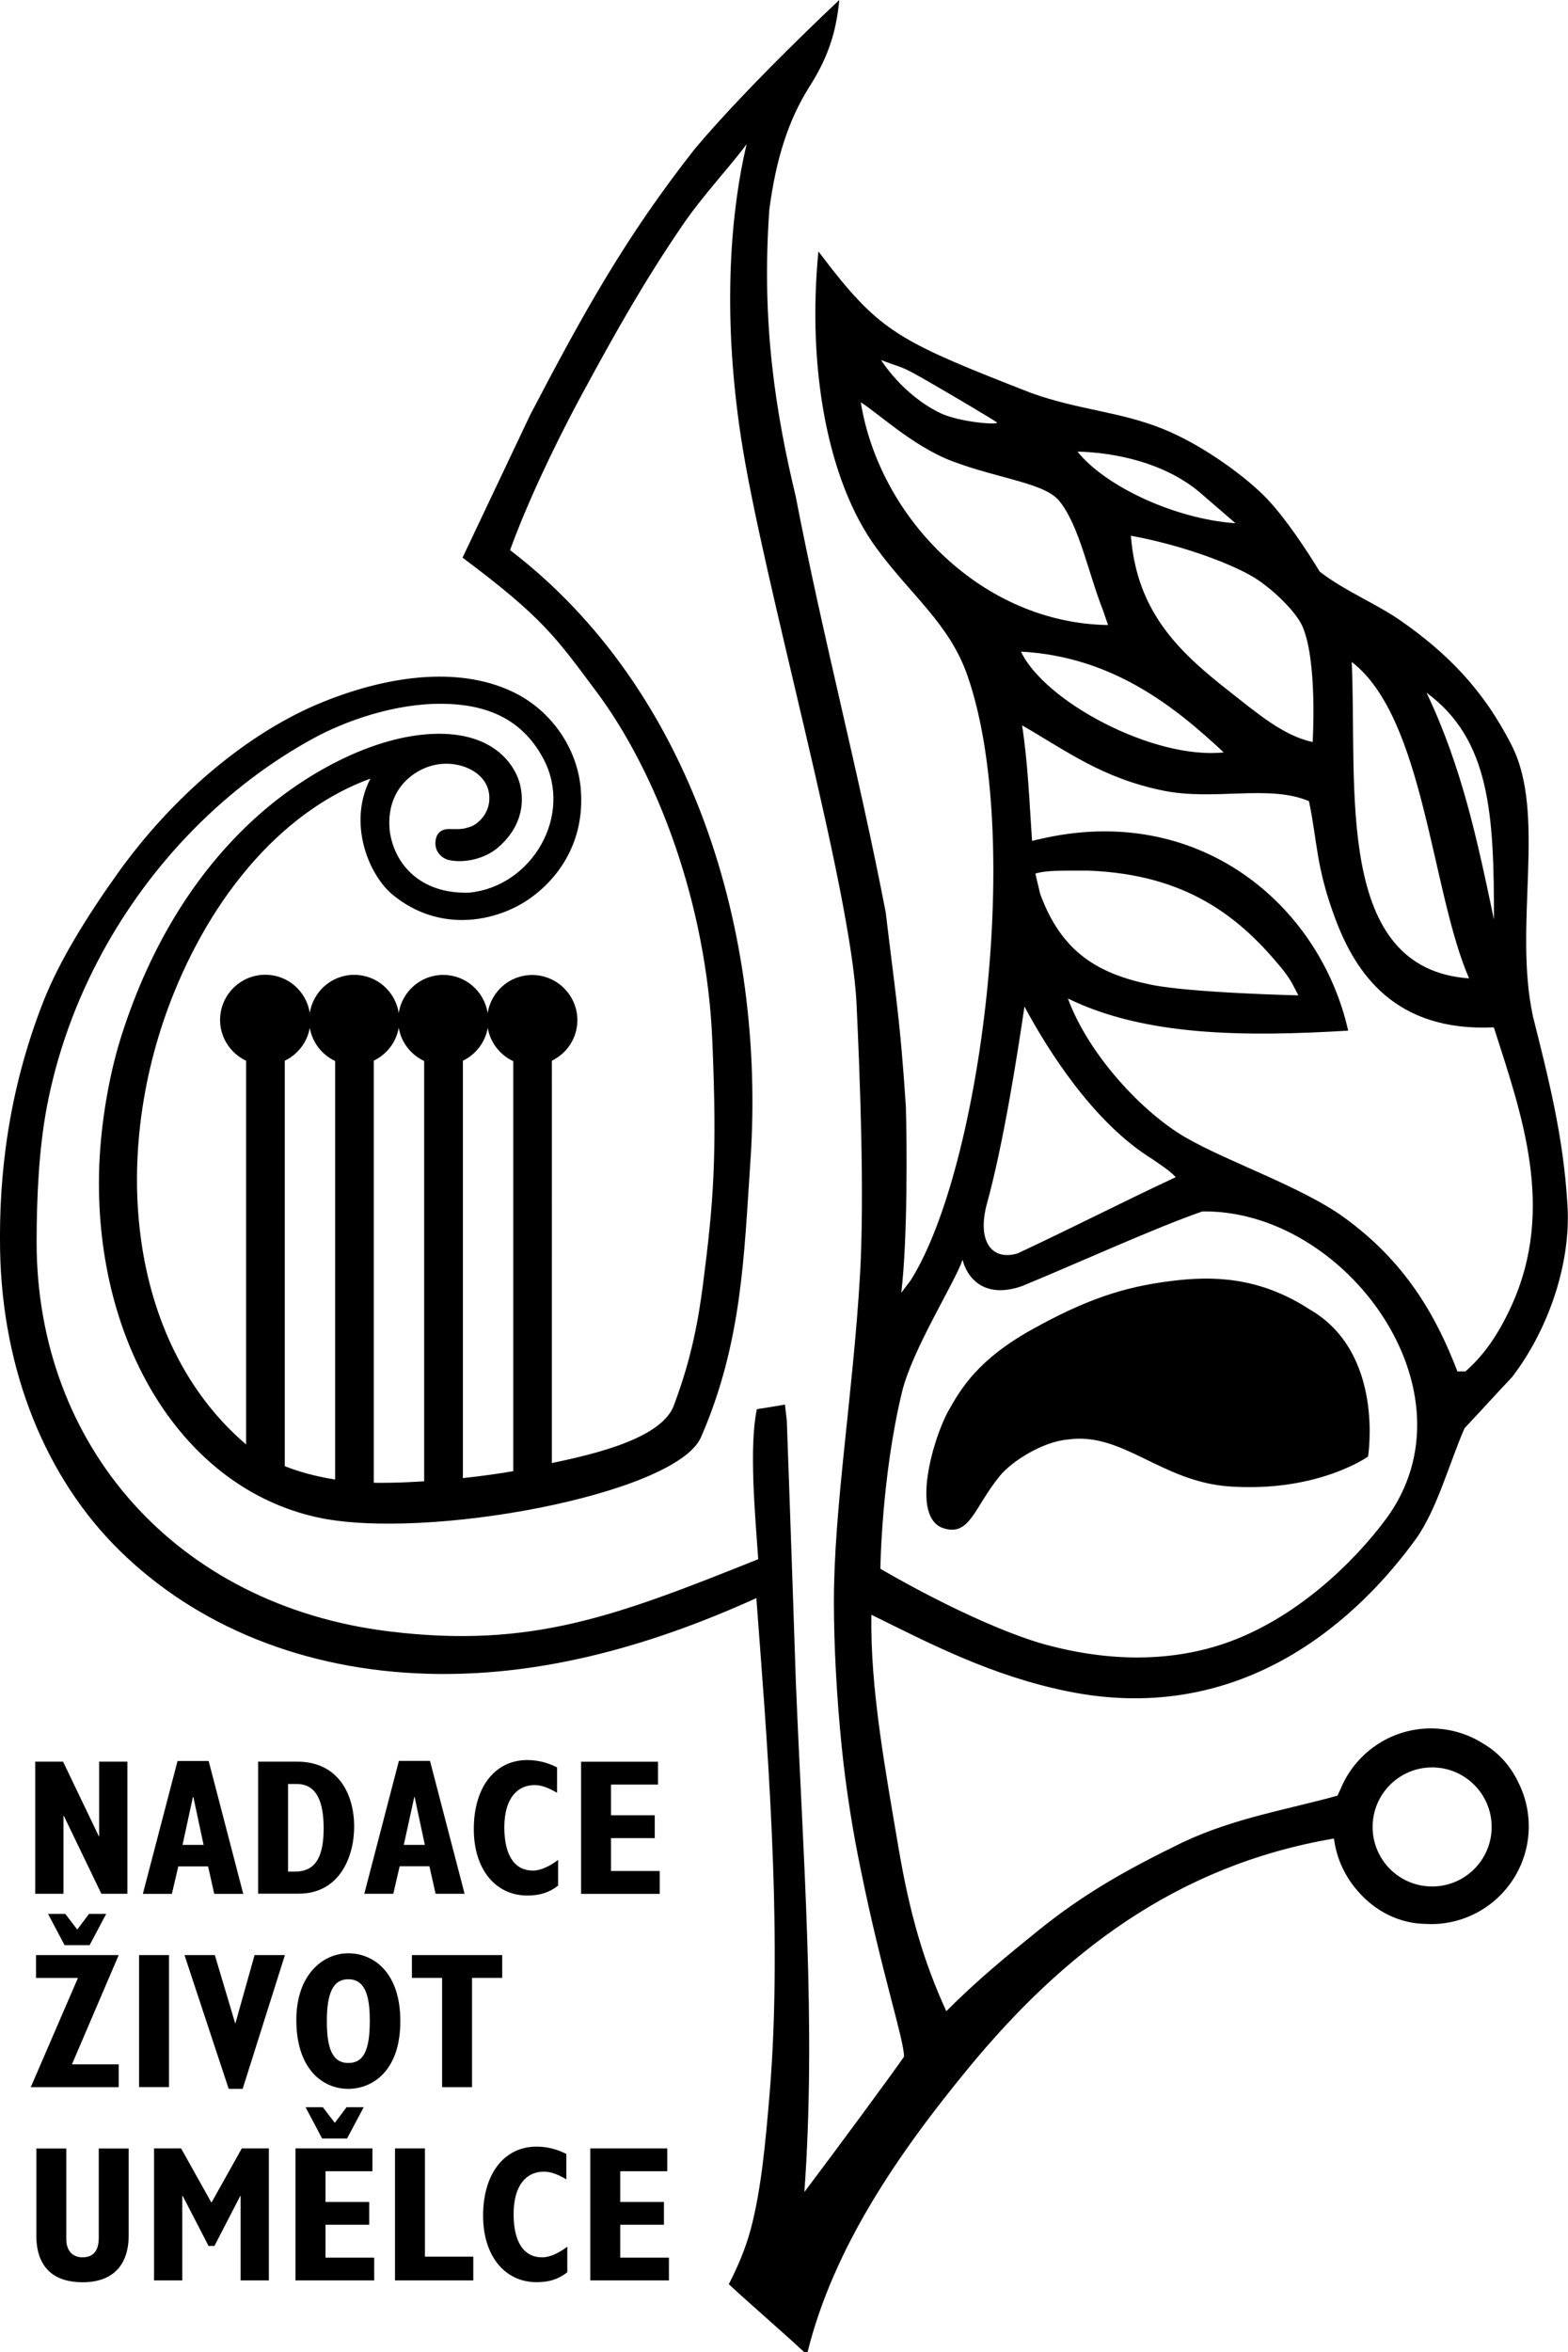
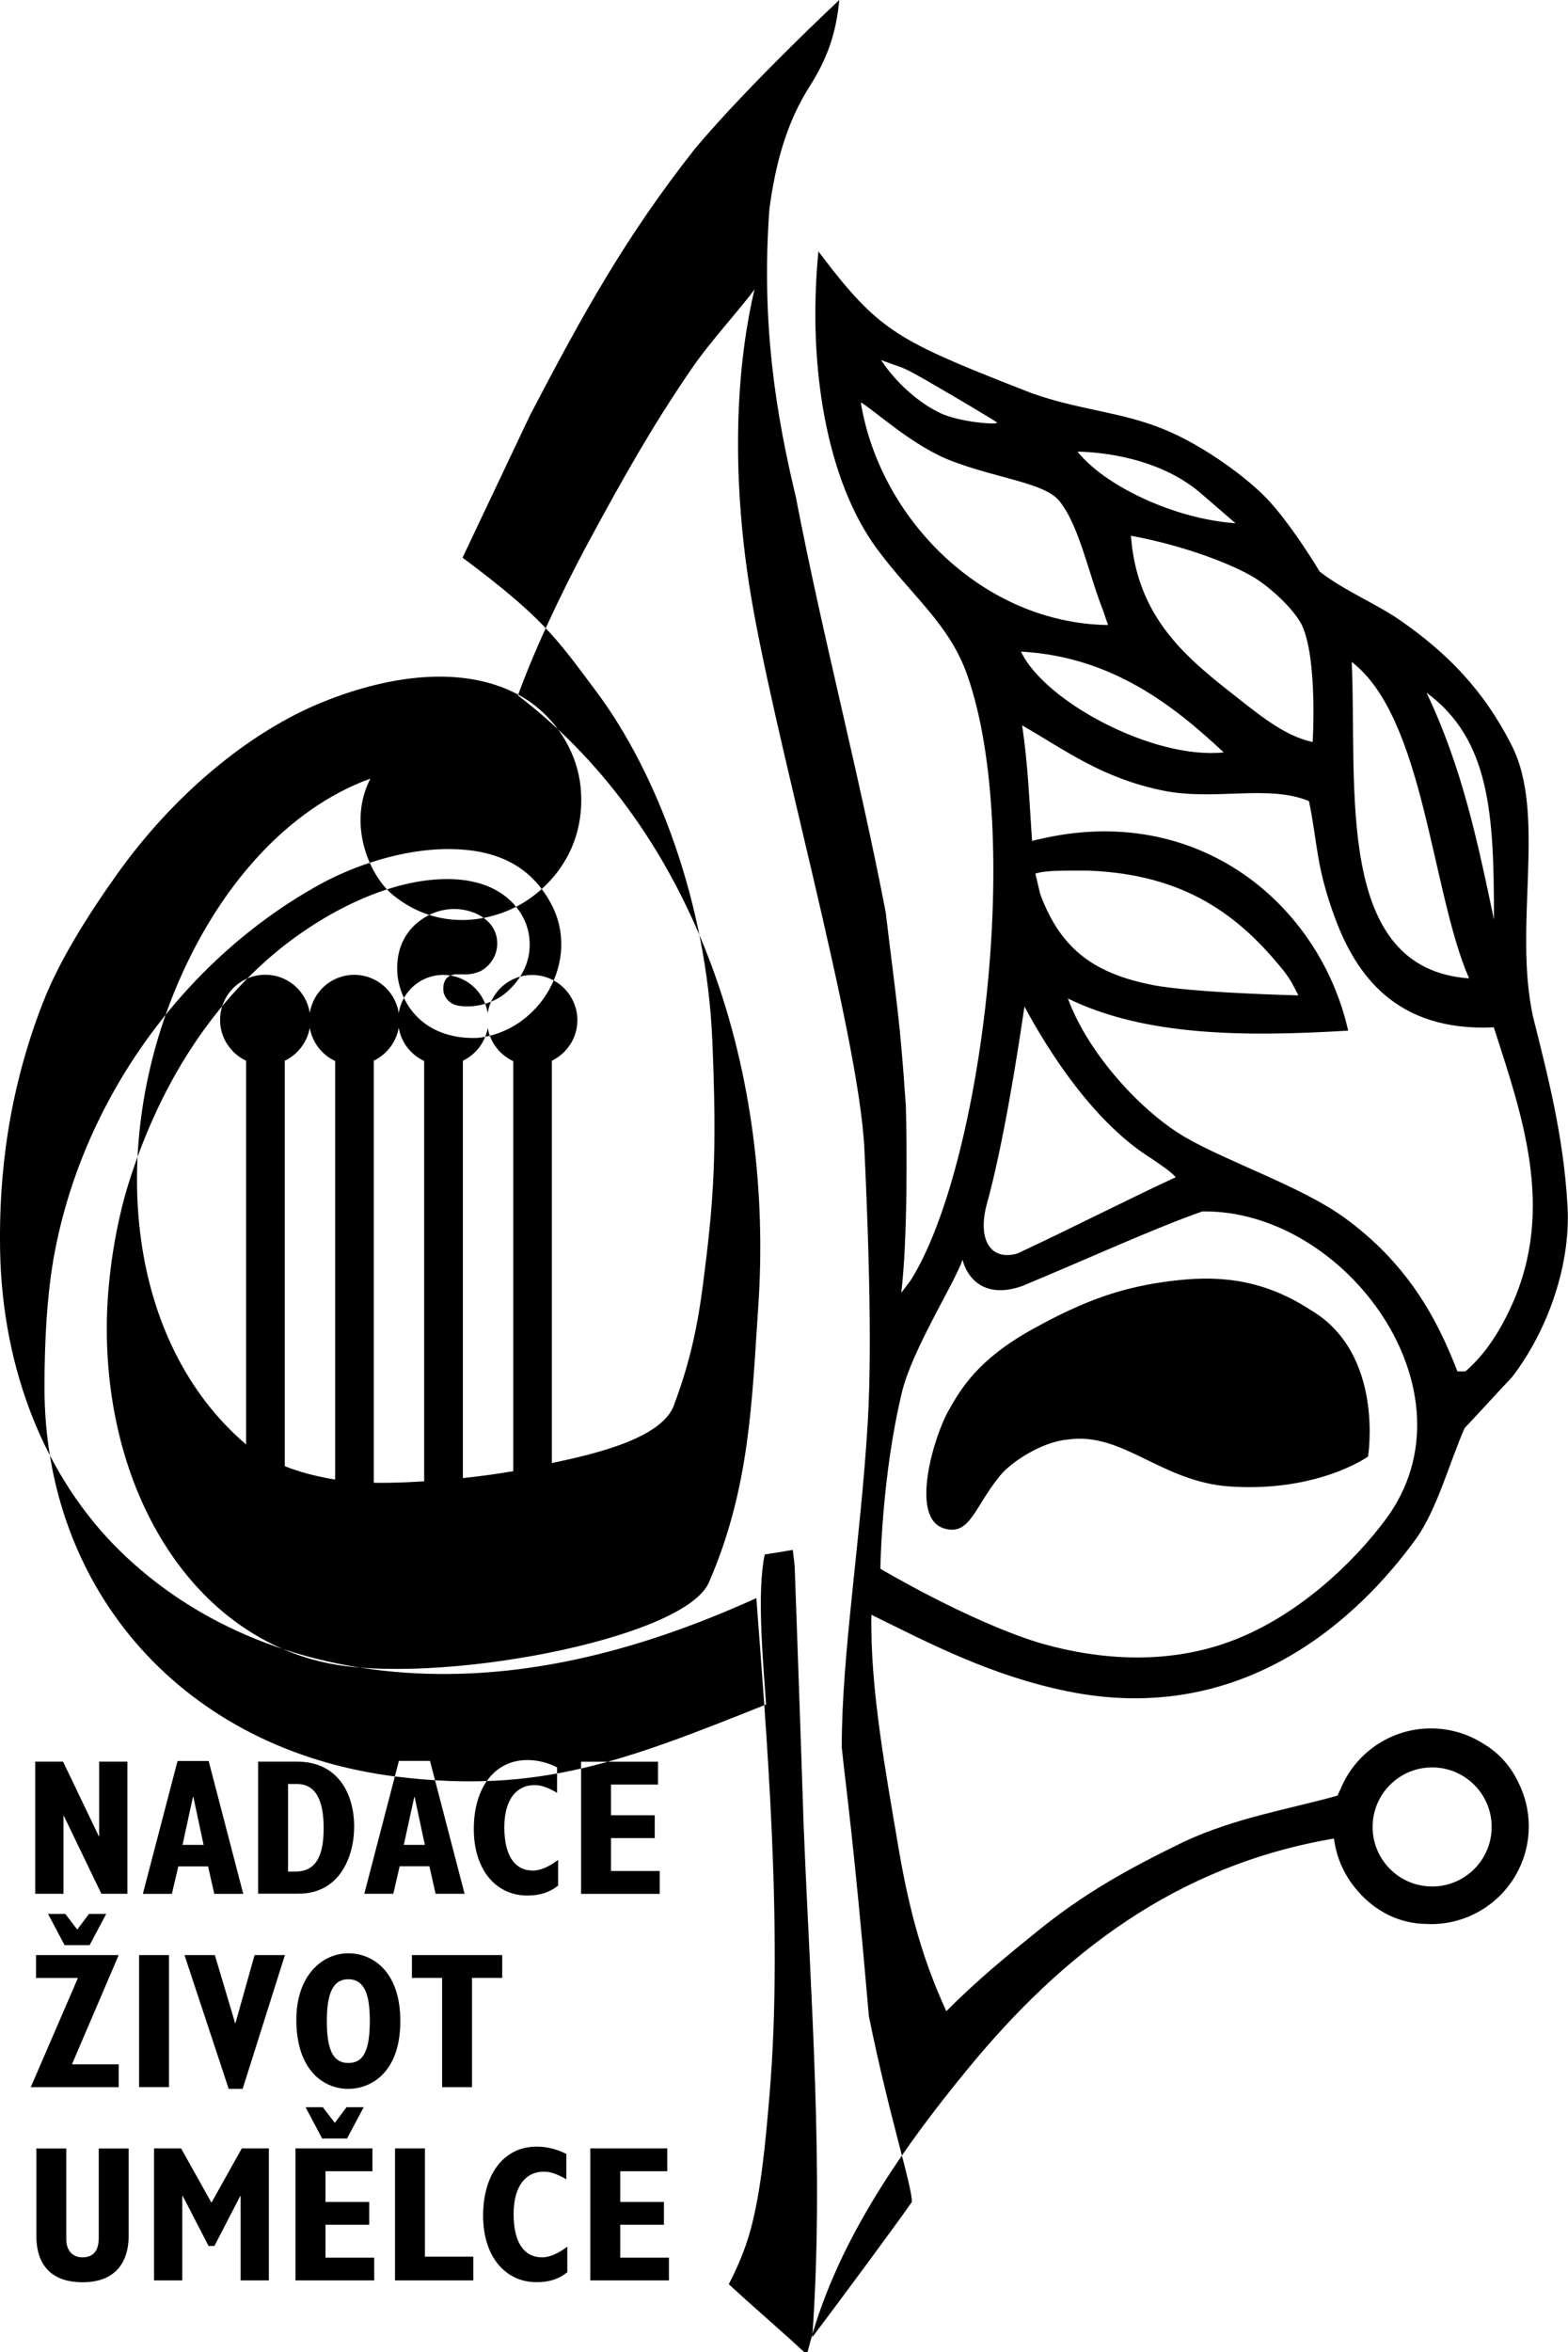
<svg xmlns="http://www.w3.org/2000/svg" version="1.1" id="Vrstva_1" viewBox="0 0 185.46 278.11">
-   <path fill="black" d="M41.2,234.04c-1.92,0-2.54,1.87-2.54,4.94c0,3.11,0.59,4.96,2.54,4.96c1.65,0,2.54-1.21,2.54-4.96   C43.74,236.28,43.31,234.04,41.2,234.04 M22.87,212.48h-0.05l-1.23,5.67h2.49L22.87,212.48z M38.28,216.18   c0-2.95-0.73-5.23-3.18-5.23h-1.03v10.36h0.85C37.48,221.3,38.28,219.31,38.28,216.18 M169.39,223.07c3.89,0,7.04-3.15,7.04-7.04   s-3.15-7.04-7.04-7.04s-7.04,3.15-7.04,7.04S165.5,223.07,169.39,223.07 M146.13,61.87l-4.33-3.74c-4.15-3.42-9.87-4.62-14.36-4.73   C130.79,57.57,139.08,61.39,146.13,61.87 M130.44,72.11c-1.68-4.25-2.77-9.85-5.05-12.75c-1.65-2.25-7.09-2.69-12.75-4.82   c-4.58-1.72-8.89-5.77-10.83-6.97c2.24,13.74,14.39,26.12,29.25,26.34L130.44,72.11z M111.16,48.82c2.21,1.08,6.71,1.44,6.78,1.16   c0.02-0.08-5.04-3.08-8.22-4.91c-1.29-0.74-2.47-1.42-3.35-1.72c-1.3-0.44-2.16-0.78-2.16-0.78S106.7,46.64,111.16,48.82   M145.45,81.79c3.26,2.55,6.35,5.22,9.81,5.95c0,0,0.59-9.63-1.22-13.7c-0.67-1.49-2.85-3.8-5.19-5.42   c-2.34-1.62-8.51-4.07-15.09-5.27C134.46,72.46,139.55,77.17,145.45,81.79 M144.74,88.97c-5.9-5.52-13.22-11.33-23.98-11.92   C123.53,82.94,136.41,89.84,144.74,88.97 M120.34,148.22c6.45-3.01,12.27-6.01,18.72-9.02c-0.57-0.67-1.75-1.44-2.73-2.12   c-6.99-4.3-12.38-12.88-15.16-18.06c-0.81,5.52-2.48,16.26-4.47,23.43C115.58,146.74,117.26,149.11,120.34,148.22 M11.99,223.93   l-4.44-9.21H7.51v9.21H4.17v-15.62h3.29l4.23,8.82h0.04v-8.82h3.34v15.62H11.99z M12.56,226.31l-1.96,3.7H7.64l-1.96-3.7h2.04   l1.42,1.85l1.39-1.85H12.56z M4.26,233.88v-2.7h9.78L8.51,244.1h5.53v2.7H3.64l5.58-12.92H4.26z M15.22,264.31   c0,3.43-1.76,5.56-5.46,5.56c-3.25,0-5.46-1.62-5.46-5.51v-10.31h3.54v10.74c0,1.24,0.66,2.13,1.92,2.13c1.37,0,1.92-0.89,1.92-2.31   v-10.56h3.54V264.31z M19.99,246.79h-3.54v-15.61h3.54V246.79z M16.9,223.93L21,208.23h3.68l4.09,15.71h-3.43l-0.73-3.25h-3.52   l-0.76,3.25H16.9z M31.8,269.65h-3.34v-9.99h-0.04l-3.06,5.92h-0.69l-3.06-5.92h-0.05v9.99h-3.34v-15.61h3.2l3.59,6.42l3.59-6.42   h3.2V269.65z M28.7,247h-1.65l-5.23-15.82h3.59l2.4,8.05h0.04l2.26-8.05h3.59L28.7,247z M30.53,223.93v-15.62h4.62   c4.89,0,6.74,3.89,6.74,7.68c0,3.59-1.74,7.93-6.56,7.93H30.53z M44.26,269.65h-9.31v-15.61h9.1v2.7H38.5v3.63h5.17v2.7H38.5v3.89   h5.76V269.65z M36.14,249.17h2.04l1.42,1.85l1.39-1.85h2.03l-1.97,3.7h-2.95L36.14,249.17z M41.2,247c-3.02,0-6.15-2.31-6.15-8.16   c0-5.3,3.11-7.87,6.15-7.87c2.9,0,6.15,2.17,6.15,8.02C47.35,245.1,43.85,247,41.2,247 M63.04,221.19c0.91,0,1.97-0.5,2.97-1.26   v3.04c-1.05,0.82-2.15,1.17-3.64,1.17c-3.73,0-6.33-3.06-6.33-7.86c0-4.94,2.49-8.16,6.33-8.16c1.21,0,2.42,0.3,3.52,0.87v3   c-1.14-0.66-1.9-0.91-2.67-0.91c-2.04,0-3.57,1.58-3.57,5.01C59.66,219.38,60.85,221.19,63.04,221.19 M59.4,231.18v2.7h-3.57v12.92   h-3.54v-12.92h-3.57v-2.7H59.4z M51.52,223.93l-0.73-3.25h-3.52l-0.75,3.25h-3.43l4.09-15.71h3.68l4.09,15.71H51.52z M55.98,269.65   h-9.26v-15.61h3.54v12.8h5.72V269.65z M67.1,268.69c-1.05,0.82-2.15,1.17-3.63,1.17c-3.73,0-6.33-3.06-6.33-7.87   c0-4.94,2.49-8.16,6.33-8.16c1.21,0,2.42,0.3,3.52,0.87v3c-1.14-0.66-1.9-0.91-2.67-0.91c-2.04,0-3.57,1.58-3.57,5.01   c0,3.31,1.19,5.12,3.38,5.12c0.92,0,1.97-0.5,2.97-1.26V268.69z M77.44,214.65v2.7h-5.17v3.89h5.76v2.7h-9.3v-15.62h9.1v2.7h-5.56   v3.63H77.44z M79.12,269.65h-9.3v-15.61h9.1v2.7h-5.56v3.63h5.17v2.7h-5.17v3.89h5.76V269.65z M106.24,218.3   c1.34,7.93,2.98,13.61,5.69,19.52c3.72-3.75,7.23-6.59,10.83-9.51c5.33-4.31,10.37-7.18,17.21-10.5c6.17-2.88,12.34-3.84,18.23-5.48   c0.1-0.24,0.22-0.49,0.34-0.74c1.72-4.23,5.87-7.21,10.71-7.21c2.32,0,4.48,0.69,6.3,1.87c1.61,0.97,2.94,2.37,3.87,4.18   c0,0,0,0.01,0.01,0.01c0.04,0.07,0.07,0.14,0.1,0.21c0.82,1.59,1.29,3.39,1.29,5.3c0,6.39-5.18,11.57-11.57,11.57   c-0.16,0-0.31-0.02-0.46-0.02c-3.29,0-6.17-1.55-8.15-3.84c-1.53-1.71-2.56-3.87-2.86-6.26c-18.77,3.19-32.15,13.7-43.18,27.08   c-8.46,10.27-16.02,21.35-19.08,33.63H95.1c-2.8-2.6-6.09-5.41-8.9-8.01c0.92-1.79,1.91-3.96,2.6-6.52   c1.2-4.51,1.72-9.89,2.23-16.03c1.65-19.67-0.48-43.83-1.57-58.58c-13.6,6.17-26.39,9.29-38.81,8.95   c-14.6-0.4-27.36-5.59-36.5-14.57c-8.68-8.52-13.9-21.2-14.14-35.6c-0.15-8.78,0.98-18.71,5.07-29.2c1.92-4.93,5.28-10.3,8.86-15.31   c6.48-9.07,15.35-16.64,24.27-20.24c8.25-3.33,16.67-4.2,22.92-0.95c4.07,2.12,7.14,6.37,7.56,11.21c0.53,6.22-2.6,10.64-6.19,13.1   c-3.72,2.55-10.37,4.07-16.02-0.53c-2.89-2.36-5.39-8.51-2.67-13.76c-9.66,3.5-18.08,12.69-23.18,25.19   c-7.69,18.88-5.66,41.43,8.44,53.51c0,0,0.02,0.02,0.04,0.04v-45.38c-1.81-0.86-3.08-2.69-3.08-4.82c0-2.95,2.4-5.35,5.35-5.35   c2.67,0,4.86,1.96,5.26,4.51c0.41-2.55,2.6-4.5,5.26-4.5c2.66,0,4.86,1.96,5.26,4.51c0.41-2.55,2.6-4.5,5.26-4.5   c2.67,0,4.86,1.96,5.26,4.51c0.41-2.55,2.6-4.5,5.26-4.5c2.95,0,5.35,2.4,5.35,5.35c0,2.11-1.24,3.92-3.02,4.79V173   c5.33-1.11,13.27-3.01,14.51-7.03c2.01-5.37,2.82-9.87,3.36-14.04c1.27-9.83,1.69-15.3,1.11-28.93   c-0.68-16.06-6.47-31.56-13.77-41.3c-4.72-6.31-6.24-8.64-15.77-15.76c2.66-5.62,5.33-11.24,7.99-16.86   C69.07,36.89,74,28,82.2,17.58C88.65,9.91,99.27,0,99.27,0c-0.38,4-1.44,6.96-3.5,10.2c-2.52,3.97-3.97,8.54-4.77,14.53   c-0.99,13.67,0.82,24.39,3.12,33.99c3.22,16.72,7.42,32.44,10.64,49.16c1.26,10.56,1.68,12.48,2.38,22.89   c0.14,4.38,0.21,15.89-0.54,22.1l1.13-1.5c4.19-6.68,7.53-19.91,8.99-33.93c1.42-13.71,1-28.07-2.28-37.52   c-2.14-6.17-6.64-9.46-10.77-15.1c-5.81-7.92-8.21-21.35-6.87-35.09l1.62,2.11c6.04,7.64,8.77,8.85,23.52,14.62   c5.64,2.03,10.54,2.2,15.64,4.27c4.89,1.98,10.04,5.87,12.32,8.29s4.78,6.24,6.19,8.57c2.92,2.27,6.72,3.81,9.55,5.78   c5.5,3.84,9.79,8.13,13.16,14.77c4.16,8.18,0.16,21.26,2.52,32.07c1.82,7.26,3.6,14.16,4.07,22.21c0.47,6.94-2.27,14.86-6.55,20.42   c-1.82,1.92-3.79,4.11-5.61,6.03c-1.76,3.98-3.27,9.68-5.8,13.16c-6.34,8.73-20,22.3-41.22,17.95c-8.93-1.83-16.09-5.56-23.14-9.04   C102.9,199.54,104.74,209.42,106.24,218.3 M144.74,194.37c8.55-2.89,15.47-9.74,19.16-14.71c11.16-15.02-4.75-36.68-21.69-36.41   c-5.42,1.87-14.02,5.8-21.31,8.82c-4.67,1.64-6.58-1.19-7.05-3.11c-0.9,2.68-5.95,10.61-7.16,15.63   c-2.44,10.09-2.56,20.91-2.56,20.91s10.32,6.14,18.73,8.74C130.59,196.49,138.09,196.61,144.74,194.37 M126.3,170.22   c-3,0.25-6.63,2.59-8,4.25c-3.08,3.75-3.56,7.21-6.67,6.25c-4.07-1.26-1.16-10.89,0.56-13.92c1.45-2.56,3.43-6.02,9.92-9.62   c6.22-3.45,10.67-5,16.44-5.71c4.69-0.58,10.27-0.6,16.38,3.38c8.88,5.13,6.88,17.38,6.88,17.38s-5.91,4.25-16.37,3.54   C137.32,175.21,132.8,169.28,126.3,170.22 M99.56,206.6c-0.61-6-0.93-12.2-0.93-17.18c0-11.13,2.24-24.39,3.08-38.48   c0.57-9.6-0.02-24.12-0.4-32.23c-0.67-14-11.07-49.94-13.67-67c-2.33-15.33-1.09-27.27,0.67-34.67c-1.81,2.49-5.19,6.08-7.57,9.57   c-4.49,6.58-7.79,12.4-11.99,20.17c-3.53,6.54-6.64,13.34-8.42,18.27c21.5,16.45,30.29,45.14,28.42,72.37   c-0.75,10.91-0.95,21.32-5.84,32.53c-2.97,6.79-32.72,12.28-45.43,9.46c-15.92-3.53-26.13-20.47-25.77-40.5   c0.09-5.06,1-11.23,2.64-16.39c3.41-10.74,9.02-19.96,16.83-26.66c5.57-4.77,13.2-8.81,20.05-9.08c7.44-0.29,9.91,3.99,10.35,6.31   c0.67,3.52-1.21,5.88-2.69,7.14c-1.5,1.27-3.83,1.88-5.8,1.47c-0.65-0.14-1.6-0.82-1.59-1.98c0-0.92,0.44-1.68,1.59-1.69   c1.12,0,1.55,0.1,2.69-0.32c0.77-0.34,2.14-1.48,2.1-3.42c-0.04-1.95-1.52-3.23-3.33-3.74c-1.99-0.56-4.15-0.15-5.91,1.21   c-1.52,1.17-2.86,3.22-2.55,6.45c0.52,4,3.67,7.54,9.42,7.34c7.4-0.72,12.34-9.13,8.75-15.85c-2.62-4.92-7.03-6.42-11.9-6.48   c-5.68-0.07-11.56,2.05-15.28,4.08c-10.25,5.59-19.13,14.55-25.02,25.41c-3.05,5.62-5.3,11.75-6.52,18.18   c-0.94,4.94-1.21,10.77-1.21,15.98c0,23.99,16.45,42.95,41.71,46.04c16.82,2.05,26.84-1.82,43.64-8.54   c-0.37-5.3-1.1-13.31-0.16-17.74c0.98-0.14,3.32-0.54,3.32-0.54l0.22,1.85c0,0,0.6,16.56,1.07,30.91   c0.84,20.74,2.43,40.62,1.01,60.35c3.93-5.21,10.5-14.12,11.78-16c0.08-1.74-2.69-10.14-5.08-21.98   C100.9,216.76,100.07,211.62,99.56,206.6 M39.64,125.46c-1.56-0.73-2.7-2.18-3-3.93c-0.3,1.73-1.43,3.16-2.96,3.9v47.94   c1.57,0.62,3.55,1.2,5.96,1.58V125.46z M50.17,175.16v-49.7c-1.56-0.73-2.71-2.18-3.01-3.93c-0.3,1.72-1.42,3.15-2.95,3.89v49.91   c0.62,0.01,1.25,0.02,1.91,0C47.55,175.31,48.9,175.24,50.17,175.16 M60.71,125.48c-1.57-0.73-2.72-2.18-3.02-3.94   c-0.3,1.72-1.42,3.15-2.94,3.89v49.35c2.38-0.25,4.38-0.55,5.96-0.82V125.48z M49,212.48l-1.24,5.67h2.49l-1.21-5.67H49z   M168.73,81.91c4.19,8.83,5.98,17.34,7.97,26.81C176.72,96.23,176.23,87.44,168.73,81.91 M153.57,117.7   c-0.75-1.42-0.74-1.56-1.68-2.83c-5.26-6.57-11.66-11.47-23.13-11.92c-3.02,0-4.97-0.06-6.3,0.35l0.57,2.4   c2.51,6.85,6.77,9.45,13.17,10.75C140.97,117.41,153.57,117.7,153.57,117.7 M137.59,93.49c-7.25-1.48-11.43-4.69-16.7-7.72   c0.7,4.52,0.86,9.1,1.18,13.66c0.14,0,0.65-0.18,0.79-0.18c18.91-4.5,33.26,7.77,36.6,22.62c-12.24,0.74-24.03,0.66-33.15-3.8   c2.46,6.69,8.85,13.48,13.85,16.39c5,2.91,13.8,5.87,18.79,9.48c7.32,5.29,10.92,11.68,13.43,18.22h0.95   c1.96-1.69,3.83-4.16,5.47-7.81c5.21-11.49,1.16-22.64-2.11-32.87c-11.68,0.55-16.31-6.39-18.7-12.7   c-2.38-6.31-2.15-9.25-3.17-14.05C150.09,92.73,143.64,94.72,137.59,93.49 M173.76,115.69c-4.5-10.33-5.28-30.8-13.88-37.42   C160.55,93.21,157.77,114.56,173.76,115.69" />
+   <path fill="black" d="M41.2,234.04c-1.92,0-2.54,1.87-2.54,4.94c0,3.11,0.59,4.96,2.54,4.96c1.65,0,2.54-1.21,2.54-4.96   C43.74,236.28,43.31,234.04,41.2,234.04 M22.87,212.48h-0.05l-1.23,5.67h2.49L22.87,212.48z M38.28,216.18   c0-2.95-0.73-5.23-3.18-5.23h-1.03v10.36h0.85C37.48,221.3,38.28,219.31,38.28,216.18 M169.39,223.07c3.89,0,7.04-3.15,7.04-7.04   s-3.15-7.04-7.04-7.04s-7.04,3.15-7.04,7.04S165.5,223.07,169.39,223.07 M146.13,61.87l-4.33-3.74c-4.15-3.42-9.87-4.62-14.36-4.73   C130.79,57.57,139.08,61.39,146.13,61.87 M130.44,72.11c-1.68-4.25-2.77-9.85-5.05-12.75c-1.65-2.25-7.09-2.69-12.75-4.82   c-4.58-1.72-8.89-5.77-10.83-6.97c2.24,13.74,14.39,26.12,29.25,26.34L130.44,72.11z M111.16,48.82c2.21,1.08,6.71,1.44,6.78,1.16   c0.02-0.08-5.04-3.08-8.22-4.91c-1.29-0.74-2.47-1.42-3.35-1.72c-1.3-0.44-2.16-0.78-2.16-0.78S106.7,46.64,111.16,48.82   M145.45,81.79c3.26,2.55,6.35,5.22,9.81,5.95c0,0,0.59-9.63-1.22-13.7c-0.67-1.49-2.85-3.8-5.19-5.42   c-2.34-1.62-8.51-4.07-15.09-5.27C134.46,72.46,139.55,77.17,145.45,81.79 M144.74,88.97c-5.9-5.52-13.22-11.33-23.98-11.92   C123.53,82.94,136.41,89.84,144.74,88.97 M120.34,148.22c6.45-3.01,12.27-6.01,18.72-9.02c-0.57-0.67-1.75-1.44-2.73-2.12   c-6.99-4.3-12.38-12.88-15.16-18.06c-0.81,5.52-2.48,16.26-4.47,23.43C115.58,146.74,117.26,149.11,120.34,148.22 M11.99,223.93   l-4.44-9.21H7.51v9.21H4.17v-15.62h3.29l4.23,8.82h0.04v-8.82h3.34v15.62H11.99z M12.56,226.31l-1.96,3.7H7.64l-1.96-3.7h2.04   l1.42,1.85l1.39-1.85H12.56z M4.26,233.88v-2.7h9.78L8.51,244.1h5.53v2.7H3.64l5.58-12.92H4.26z M15.22,264.31   c0,3.43-1.76,5.56-5.46,5.56c-3.25,0-5.46-1.62-5.46-5.51v-10.31h3.54v10.74c0,1.24,0.66,2.13,1.92,2.13c1.37,0,1.92-0.89,1.92-2.31   v-10.56h3.54V264.31z M19.99,246.79h-3.54v-15.61h3.54V246.79z M16.9,223.93L21,208.23h3.68l4.09,15.71h-3.43l-0.73-3.25h-3.52   l-0.76,3.25H16.9z M31.8,269.65h-3.34v-9.99h-0.04l-3.06,5.92h-0.69l-3.06-5.92h-0.05v9.99h-3.34v-15.61h3.2l3.59,6.42l3.59-6.42   h3.2V269.65z M28.7,247h-1.65l-5.23-15.82h3.59l2.4,8.05h0.04l2.26-8.05h3.59L28.7,247z M30.53,223.93v-15.62h4.62   c4.89,0,6.74,3.89,6.74,7.68c0,3.59-1.74,7.93-6.56,7.93H30.53z M44.26,269.65h-9.31v-15.61h9.1v2.7H38.5v3.63h5.17v2.7H38.5v3.89   h5.76V269.65z M36.14,249.17h2.04l1.42,1.85l1.39-1.85h2.03l-1.97,3.7h-2.95L36.14,249.17z M41.2,247c-3.02,0-6.15-2.31-6.15-8.16   c0-5.3,3.11-7.87,6.15-7.87c2.9,0,6.15,2.17,6.15,8.02C47.35,245.1,43.85,247,41.2,247 M63.04,221.19c0.91,0,1.97-0.5,2.97-1.26   v3.04c-1.05,0.82-2.15,1.17-3.64,1.17c-3.73,0-6.33-3.06-6.33-7.86c0-4.94,2.49-8.16,6.33-8.16c1.21,0,2.42,0.3,3.52,0.87v3   c-1.14-0.66-1.9-0.91-2.67-0.91c-2.04,0-3.57,1.58-3.57,5.01C59.66,219.38,60.85,221.19,63.04,221.19 M59.4,231.18v2.7h-3.57v12.92   h-3.54v-12.92h-3.57v-2.7H59.4z M51.52,223.93l-0.73-3.25h-3.52l-0.75,3.25h-3.43l4.09-15.71h3.68l4.09,15.71H51.52z M55.98,269.65   h-9.26v-15.61h3.54v12.8h5.72V269.65z M67.1,268.69c-1.05,0.82-2.15,1.17-3.63,1.17c-3.73,0-6.33-3.06-6.33-7.87   c0-4.94,2.49-8.16,6.33-8.16c1.21,0,2.42,0.3,3.52,0.87v3c-1.14-0.66-1.9-0.91-2.67-0.91c-2.04,0-3.57,1.58-3.57,5.01   c0,3.31,1.19,5.12,3.38,5.12c0.92,0,1.97-0.5,2.97-1.26V268.69z M77.44,214.65v2.7h-5.17v3.89h5.76v2.7h-9.3v-15.62h9.1v2.7h-5.56   v3.63H77.44z M79.12,269.65h-9.3v-15.61h9.1v2.7h-5.56v3.63h5.17v2.7h-5.17v3.89h5.76V269.65z M106.24,218.3   c1.34,7.93,2.98,13.61,5.69,19.52c3.72-3.75,7.23-6.59,10.83-9.51c5.33-4.31,10.37-7.18,17.21-10.5c6.17-2.88,12.34-3.84,18.23-5.48   c0.1-0.24,0.22-0.49,0.34-0.74c1.72-4.23,5.87-7.21,10.71-7.21c2.32,0,4.48,0.69,6.3,1.87c1.61,0.97,2.94,2.37,3.87,4.18   c0,0,0,0.01,0.01,0.01c0.04,0.07,0.07,0.14,0.1,0.21c0.82,1.59,1.29,3.39,1.29,5.3c0,6.39-5.18,11.57-11.57,11.57   c-0.16,0-0.31-0.02-0.46-0.02c-3.29,0-6.17-1.55-8.15-3.84c-1.53-1.71-2.56-3.87-2.86-6.26c-18.77,3.19-32.15,13.7-43.18,27.08   c-8.46,10.27-16.02,21.35-19.08,33.63H95.1c-2.8-2.6-6.09-5.41-8.9-8.01c0.92-1.79,1.91-3.96,2.6-6.52   c1.2-4.51,1.72-9.89,2.23-16.03c1.65-19.67-0.48-43.83-1.57-58.58c-13.6,6.17-26.39,9.29-38.81,8.95   c-14.6-0.4-27.36-5.59-36.5-14.57c-8.68-8.52-13.9-21.2-14.14-35.6c-0.15-8.78,0.98-18.71,5.07-29.2c1.92-4.93,5.28-10.3,8.86-15.31   c6.48-9.07,15.35-16.64,24.27-20.24c8.25-3.33,16.67-4.2,22.92-0.95c4.07,2.12,7.14,6.37,7.56,11.21c0.53,6.22-2.6,10.64-6.19,13.1   c-3.72,2.55-10.37,4.07-16.02-0.53c-2.89-2.36-5.39-8.51-2.67-13.76c-9.66,3.5-18.08,12.69-23.18,25.19   c-7.69,18.88-5.66,41.43,8.44,53.51c0,0,0.02,0.02,0.04,0.04v-45.38c-1.81-0.86-3.08-2.69-3.08-4.82c0-2.95,2.4-5.35,5.35-5.35   c2.67,0,4.86,1.96,5.26,4.51c0.41-2.55,2.6-4.5,5.26-4.5c2.66,0,4.86,1.96,5.26,4.51c0.41-2.55,2.6-4.5,5.26-4.5   c2.67,0,4.86,1.96,5.26,4.51c0.41-2.55,2.6-4.5,5.26-4.5c2.95,0,5.35,2.4,5.35,5.35c0,2.11-1.24,3.92-3.02,4.79V173   c5.33-1.11,13.27-3.01,14.51-7.03c2.01-5.37,2.82-9.87,3.36-14.04c1.27-9.83,1.69-15.3,1.11-28.93   c-0.68-16.06-6.47-31.56-13.77-41.3c-4.72-6.31-6.24-8.64-15.77-15.76c2.66-5.62,5.33-11.24,7.99-16.86   C69.07,36.89,74,28,82.2,17.58C88.65,9.91,99.27,0,99.27,0c-0.38,4-1.44,6.96-3.5,10.2c-2.52,3.97-3.97,8.54-4.77,14.53   c-0.99,13.67,0.82,24.39,3.12,33.99c3.22,16.72,7.42,32.44,10.64,49.16c1.26,10.56,1.68,12.48,2.38,22.89   c0.14,4.38,0.21,15.89-0.54,22.1l1.13-1.5c4.19-6.68,7.53-19.91,8.99-33.93c1.42-13.71,1-28.07-2.28-37.52   c-2.14-6.17-6.64-9.46-10.77-15.1c-5.81-7.92-8.21-21.35-6.87-35.09l1.62,2.11c6.04,7.64,8.77,8.85,23.52,14.62   c5.64,2.03,10.54,2.2,15.64,4.27c4.89,1.98,10.04,5.87,12.32,8.29s4.78,6.24,6.19,8.57c2.92,2.27,6.72,3.81,9.55,5.78   c5.5,3.84,9.79,8.13,13.16,14.77c4.16,8.18,0.16,21.26,2.52,32.07c1.82,7.26,3.6,14.16,4.07,22.21c0.47,6.94-2.27,14.86-6.55,20.42   c-1.82,1.92-3.79,4.11-5.61,6.03c-1.76,3.98-3.27,9.68-5.8,13.16c-6.34,8.73-20,22.3-41.22,17.95c-8.93-1.83-16.09-5.56-23.14-9.04   C102.9,199.54,104.74,209.42,106.24,218.3 M144.74,194.37c8.55-2.89,15.47-9.74,19.16-14.71c11.16-15.02-4.75-36.68-21.69-36.41   c-5.42,1.87-14.02,5.8-21.31,8.82c-4.67,1.64-6.58-1.19-7.05-3.11c-0.9,2.68-5.95,10.61-7.16,15.63   c-2.44,10.09-2.56,20.91-2.56,20.91s10.32,6.14,18.73,8.74C130.59,196.49,138.09,196.61,144.74,194.37 M126.3,170.22   c-3,0.25-6.63,2.59-8,4.25c-3.08,3.75-3.56,7.21-6.67,6.25c-4.07-1.26-1.16-10.89,0.56-13.92c1.45-2.56,3.43-6.02,9.92-9.62   c6.22-3.45,10.67-5,16.44-5.71c4.69-0.58,10.27-0.6,16.38,3.38c8.88,5.13,6.88,17.38,6.88,17.38s-5.91,4.25-16.37,3.54   C137.32,175.21,132.8,169.28,126.3,170.22 M99.56,206.6c0-11.13,2.24-24.39,3.08-38.48   c0.57-9.6-0.02-24.12-0.4-32.23c-0.67-14-11.07-49.94-13.67-67c-2.33-15.33-1.09-27.27,0.67-34.67c-1.81,2.49-5.19,6.08-7.57,9.57   c-4.49,6.58-7.79,12.4-11.99,20.17c-3.53,6.54-6.64,13.34-8.42,18.27c21.5,16.45,30.29,45.14,28.42,72.37   c-0.75,10.91-0.95,21.32-5.84,32.53c-2.97,6.79-32.72,12.28-45.43,9.46c-15.92-3.53-26.13-20.47-25.77-40.5   c0.09-5.06,1-11.23,2.64-16.39c3.41-10.74,9.02-19.96,16.83-26.66c5.57-4.77,13.2-8.81,20.05-9.08c7.44-0.29,9.91,3.99,10.35,6.31   c0.67,3.52-1.21,5.88-2.69,7.14c-1.5,1.27-3.83,1.88-5.8,1.47c-0.65-0.14-1.6-0.82-1.59-1.98c0-0.92,0.44-1.68,1.59-1.69   c1.12,0,1.55,0.1,2.69-0.32c0.77-0.34,2.14-1.48,2.1-3.42c-0.04-1.95-1.52-3.23-3.33-3.74c-1.99-0.56-4.15-0.15-5.91,1.21   c-1.52,1.17-2.86,3.22-2.55,6.45c0.52,4,3.67,7.54,9.42,7.34c7.4-0.72,12.34-9.13,8.75-15.85c-2.62-4.92-7.03-6.42-11.9-6.48   c-5.68-0.07-11.56,2.05-15.28,4.08c-10.25,5.59-19.13,14.55-25.02,25.41c-3.05,5.62-5.3,11.75-6.52,18.18   c-0.94,4.94-1.21,10.77-1.21,15.98c0,23.99,16.45,42.95,41.71,46.04c16.82,2.05,26.84-1.82,43.64-8.54   c-0.37-5.3-1.1-13.31-0.16-17.74c0.98-0.14,3.32-0.54,3.32-0.54l0.22,1.85c0,0,0.6,16.56,1.07,30.91   c0.84,20.74,2.43,40.62,1.01,60.35c3.93-5.21,10.5-14.12,11.78-16c0.08-1.74-2.69-10.14-5.08-21.98   C100.9,216.76,100.07,211.62,99.56,206.6 M39.64,125.46c-1.56-0.73-2.7-2.18-3-3.93c-0.3,1.73-1.43,3.16-2.96,3.9v47.94   c1.57,0.62,3.55,1.2,5.96,1.58V125.46z M50.17,175.16v-49.7c-1.56-0.73-2.71-2.18-3.01-3.93c-0.3,1.72-1.42,3.15-2.95,3.89v49.91   c0.62,0.01,1.25,0.02,1.91,0C47.55,175.31,48.9,175.24,50.17,175.16 M60.71,125.48c-1.57-0.73-2.72-2.18-3.02-3.94   c-0.3,1.72-1.42,3.15-2.94,3.89v49.35c2.38-0.25,4.38-0.55,5.96-0.82V125.48z M49,212.48l-1.24,5.67h2.49l-1.21-5.67H49z   M168.73,81.91c4.19,8.83,5.98,17.34,7.97,26.81C176.72,96.23,176.23,87.44,168.73,81.91 M153.57,117.7   c-0.75-1.42-0.74-1.56-1.68-2.83c-5.26-6.57-11.66-11.47-23.13-11.92c-3.02,0-4.97-0.06-6.3,0.35l0.57,2.4   c2.51,6.85,6.77,9.45,13.17,10.75C140.97,117.41,153.57,117.7,153.57,117.7 M137.59,93.49c-7.25-1.48-11.43-4.69-16.7-7.72   c0.7,4.52,0.86,9.1,1.18,13.66c0.14,0,0.65-0.18,0.79-0.18c18.91-4.5,33.26,7.77,36.6,22.62c-12.24,0.74-24.03,0.66-33.15-3.8   c2.46,6.69,8.85,13.48,13.85,16.39c5,2.91,13.8,5.87,18.79,9.48c7.32,5.29,10.92,11.68,13.43,18.22h0.95   c1.96-1.69,3.83-4.16,5.47-7.81c5.21-11.49,1.16-22.64-2.11-32.87c-11.68,0.55-16.31-6.39-18.7-12.7   c-2.38-6.31-2.15-9.25-3.17-14.05C150.09,92.73,143.64,94.72,137.59,93.49 M173.76,115.69c-4.5-10.33-5.28-30.8-13.88-37.42   C160.55,93.21,157.77,114.56,173.76,115.69" />
</svg>